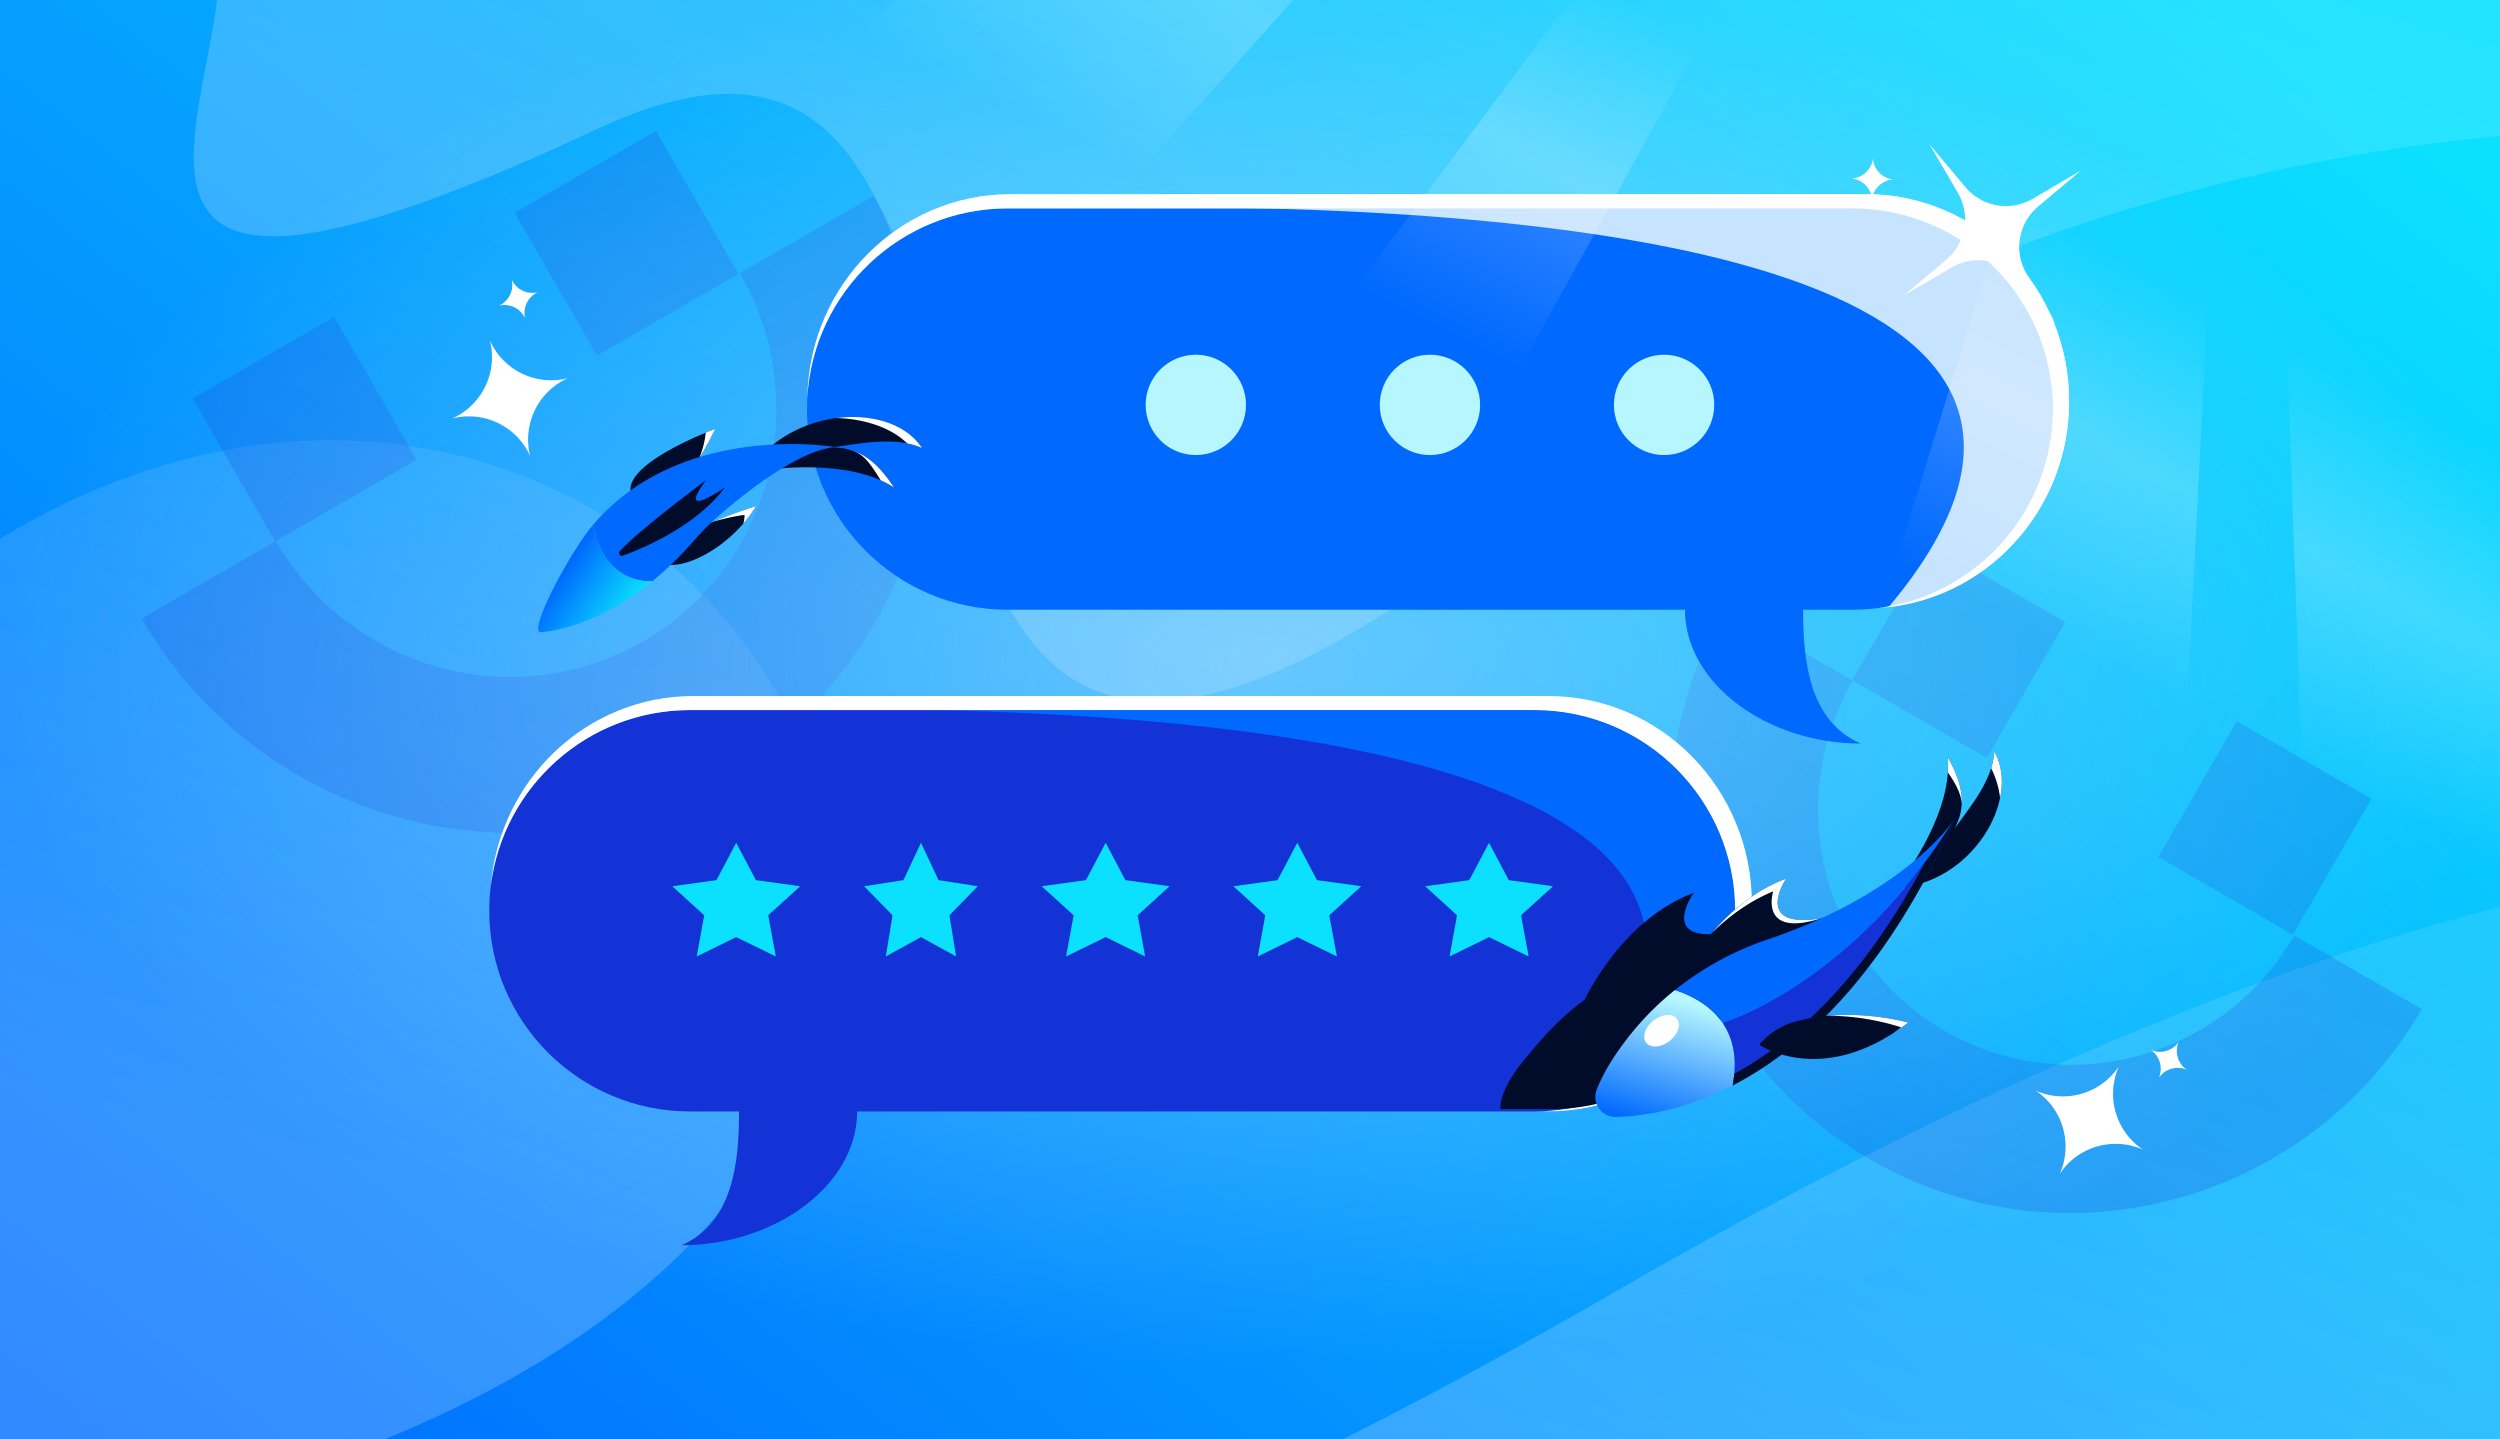
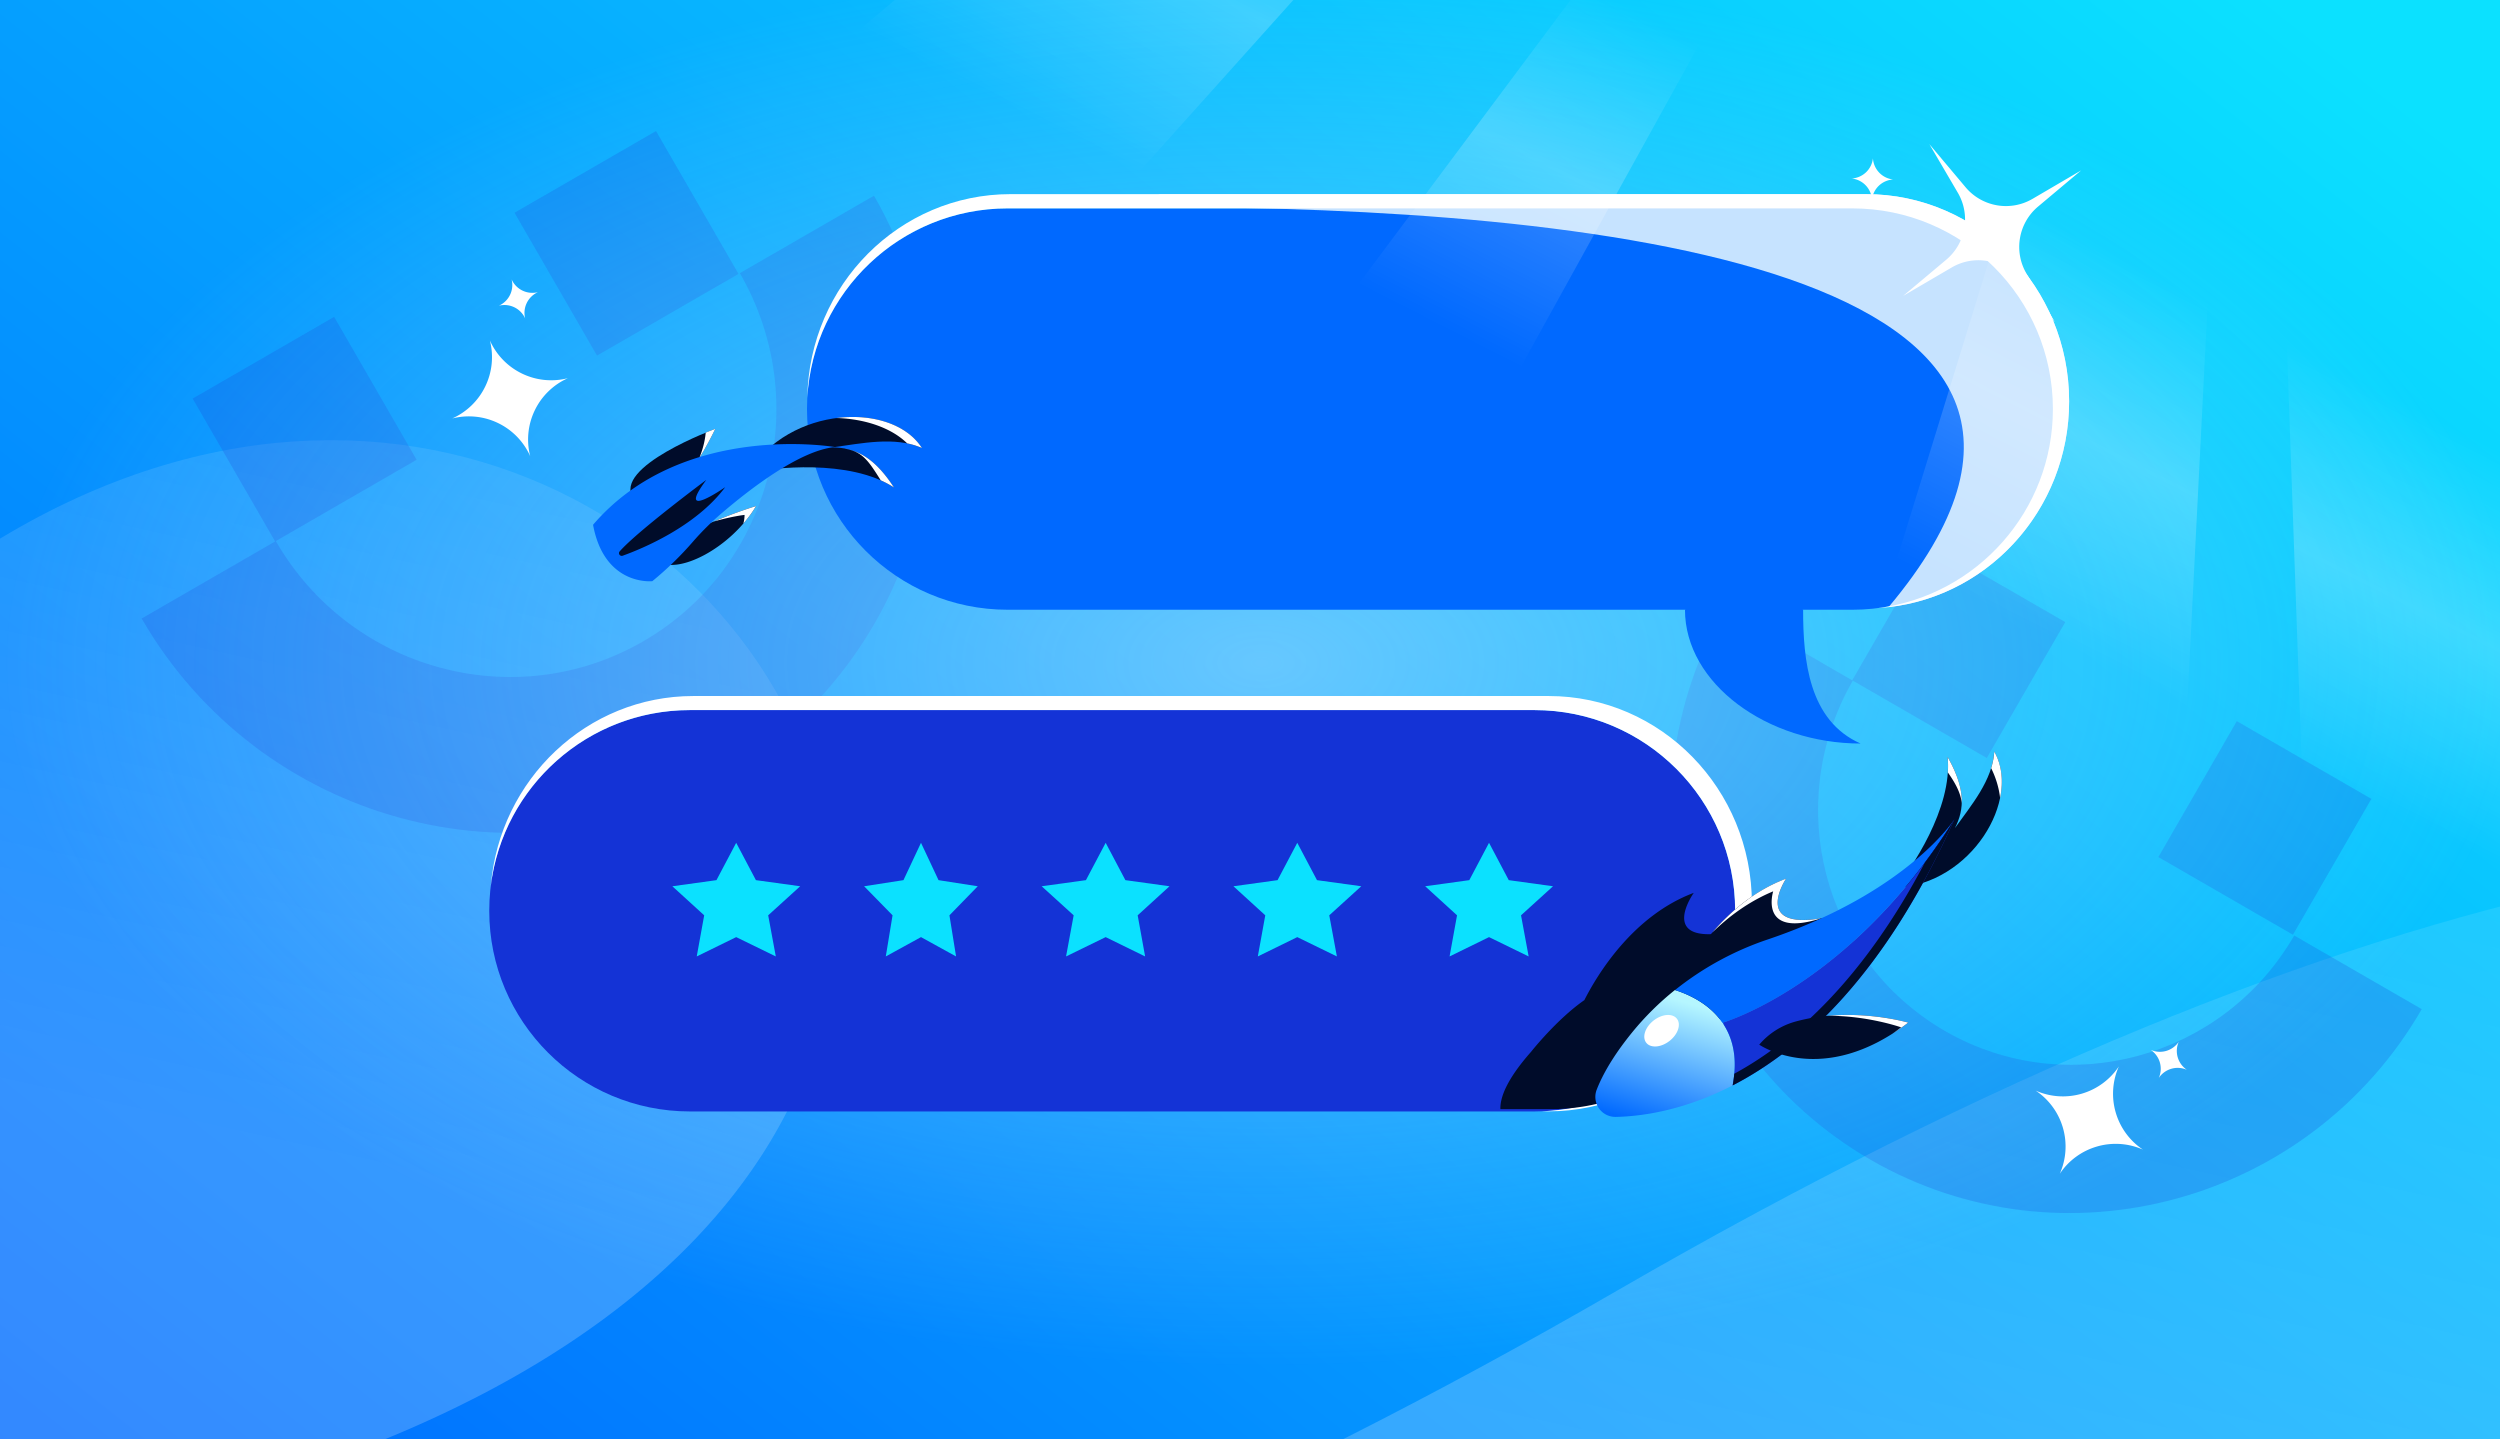
<svg xmlns="http://www.w3.org/2000/svg" fill="none" height="608" width="1056">
  <rect width="100%" height="100%" fill="#333333" stroke="none" />
  <g clip-path="url(#a)">
    <path d="M0 0h1056v608H0z" fill="url(#b)" />
    <path d="M32 646.203c-235.678 47.099 21 263.499 651-101s948-161 916 290.5H-353v-811c27 321-45.5 678.6 226.5 321 340-447 799 172.499 158.5 300.5" fill="url(#c)" opacity=".2" />
-     <path d="M252.032 54.569C-49.149 195.863 162.754-37.593 63.909-53.221L1312.15-192.597l31.79 284.73c-48.38-27.802-381.82-116.85-714.359 135.609C297.042 480.203 484.872-54.664 252.032 54.569" fill="url(#d)" opacity=".2" />
    <path d="m175.982 194.201-59.768 34.507-34.845-60.352 59.768-34.507zM277.103 55.349l-59.768 34.507 34.844 60.352 59.768-34.507zm92.063 27.317-56.652 32.708c31.542 54.632 13.233 124.316-40.87 155.552s-123.605 12.25-155.147-42.381l-56.652 32.708c49.707 86.095 159.565 116.105 244.827 66.879 85.261-49.226 114.201-159.371 64.494-245.466m470.053 237.51-56.847-32.82 33.141-57.402 56.847 32.82zm162.461 17.261-56.847-32.821-33.142 57.403 56.847 32.82zm21.28 88.822-53.883-31.109c-30 51.961-96.105 70.019-147.563 40.31s-68.872-95.987-38.872-147.948l-53.883-31.11c-47.278 81.887-19.752 186.648 61.341 233.467s185.583 18.277 232.86-63.61" fill="#1433D6" opacity=".2" />
    <path d="M1117 279.5C1117 460.926 855.31 608 532.5 608S-52 460.926-52 279.5 209.69-49 532.5-49 1117 98.075 1117 279.5" fill="url(#e)" opacity=".5" />
    <path d="M291.428 299.941c-46.816 0-84.768 37.952-84.768 84.768s37.952 84.768 84.768 84.768H648.16c46.816 0 84.768-37.952 84.768-84.768s-37.952-84.768-84.768-84.768z" fill="#1433D6" />
-     <path d="m312.169 469.477 25.175-22.958 24.724 22.958c0 31.211-34.802 56.512-74.172 56.512 21.915-9.64 24.273-35.235 24.273-56.512" fill="#1433D6" />
-     <path d="M664.127 467.976c39.183-7.469 68.801-41.909 68.801-83.267 0-46.816-37.952-84.768-84.768-84.768H396.287c171.397 3.84 379.228 34.681 267.84 168.035" fill="#0069FF" />
    <path d="M207.322 374.067C211.115 329.204 247.96 294 292.852 294h361.296C701.563 294 740 333.272 740 381.715s-38.437 87.716-85.852 87.716h-3.14c45.498-1.503 81.92-38.858 81.92-84.721 0-46.816-37.952-84.768-84.768-84.768H291.428c-43.211 0-78.871 32.332-84.106 74.125" fill="#fff" />
    <path d="m310.967 356 8.333 15.775 18.7 2.578-13.516 12.276L327.699 404l-16.732-8.164L294.301 404l3.15-17.371L284 374.353l18.634-2.578zm78.062 0 7.407 15.775L413 374.353l-11.956 12.276L403.843 404l-14.814-8.164L374.157 404l2.858-17.371L365 374.353l16.622-2.578zm78.004 0 8.333 15.775L494 374.353l-13.451 12.276 3.15 17.371-16.666-8.164L450.301 404l3.215-17.371L440 374.353l18.7-2.578zm80.934 0 8.333 15.775 18.7 2.578-13.516 12.276L564.699 404l-16.732-8.164L531.301 404l3.15-17.371L521 374.353l18.634-2.578zm81 0 8.333 15.775 18.7 2.578-13.516 12.276L645.699 404l-16.732-8.164L612.301 404l3.15-17.371L602 374.353l18.634-2.578z" fill="#0BE1FF" />
    <path d="M782.376 88.022c46.816 0 84.768 37.951 84.768 84.767s-37.952 84.768-84.768 84.768H425.644c-46.816 0-84.768-37.952-84.768-84.768s37.952-84.767 84.768-84.767z" fill="#0069FF" />
    <path d="m761.635 257.558-25.175-22.959-24.724 22.959c0 31.21 34.802 56.511 74.172 56.511-21.915-9.64-24.273-35.235-24.273-56.511" fill="#0069FF" />
    <path d="M489.206 82c2.804 1.302 3.449 3.088.794 5.5 176.554 0 429 24.5 307.72 168.962C840.63 251.61 874 214.527 874 169.5c0-48.325-38.438-87.5-85.852-87.5z" fill="#C6E3FF" />
    <path d="M874 169.5c0-48.325-38.438-87.5-85.852-87.5H426.852c-46.896 0-85.01 38.322-85.838 85.917 2.525-44.549 39.449-79.895 84.63-79.895h356.732c46.816 0 84.767 37.952 84.767 84.768 0 43.037-32.071 78.583-73.618 84.041C838.435 254.003 874 215.984 874 169.5" fill="#fff" />
-     <path d="M505.114 192.216c11.704 0 21.192-9.488 21.192-21.192s-9.488-21.192-21.192-21.192-21.192 9.488-21.192 21.192 9.488 21.192 21.192 21.192m98.896 0c11.704 0 21.192-9.488 21.192-21.192s-9.488-21.192-21.192-21.192-21.192 9.488-21.192 21.192 9.488 21.192 21.192 21.192m98.895 0c11.704 0 21.192-9.488 21.192-21.192s-9.488-21.192-21.192-21.192-21.192 9.488-21.192 21.192 9.488 21.192 21.192 21.192" fill="#B5F6FF" />
    <path clip-rule="evenodd" d="M740.76 388.748a207 207 0 0 1-9.845 4.866c-31.449 5.912-15.466-16.471-15.466-16.471-25.99 9.712-41.048 35.099-46.213 45.302-11.717 8.143-22.501 21.822-22.501 21.822-10.467 11.837-13.116 19.466-12.973 24.234h21.225c37.812 0 69.925-24.466 81.455-58.473a195 195 0 0 1-13.869 10.4 196 196 0 0 0 13.872-10.408 86 86 0 0 0 4.315-21.272m-48.813 55.906c1.119 3.152 1.783 6.742 1.797 10.832-.025-4.088-.683-7.679-1.797-10.832m-2.786-5.749-.012-.027-.244-.371q-.152-.235-.311-.471l-.004.001q.291.427.571.868" fill="#000C2A" fill-rule="evenodd" />
    <path d="M706.196 420.782s15.384-37.356 48.255-49.64c0 0-15.18 22.658 17.049 16.359 0 0-59.663 35.257-65.304 33.281" fill="#000C2A" />
    <path d="M723.27 393.915c6.897-6.752 15.454-13.147 25.729-17.416 0 0-6.309 19.901 20.285 11.401-29.301 4.836-14.834-16.759-14.834-16.759-13.145 4.912-23.493 13.834-31.18 22.774m46.795-6.148a1485 1485 0 0 1-20.39 12.277C761.704 393.289 771.5 387.5 771.5 387.5a89 89 0 0 1-1.435.267" fill="#fff" />
    <path d="M822.662 319.713c2.254 21.751-15.747 47.799-22.034 55.371 32.168-1.632 53.303-37.508 41.732-57.638-.651 12.103-9.785 22.782-16.629 32.385 4.236-8.183 4.409-16.915-3.069-30.118" fill="#000C2A" />
    <path d="M822.767 326.262a39 39 0 0 0-.105-6.55c4.406 7.781 6.156 14.009 5.983 19.488-.459-4.411-2.869-8.658-5.878-12.938m22.073 10.811c1.442-7.047.777-13.961-2.48-19.628-.129 2.397-.591 4.739-1.302 7.027 1.955 3.907 3.277 8.197 3.782 12.601" fill="#fff" />
    <path d="M707.5 418.172a120.4 120.4 0 0 0-18.045 17.867c-6.213 7.635-11.759 15.954-14.992 24.199a8.446 8.446 0 0 0 4.019 10.62 8.5 8.5 0 0 0 4.007.924c10.745-.219 28.599-2.589 49.38-13.304 5.15-26.938-13.611-36.877-24.369-40.306" fill="url(#f)" />
    <path d="M825.531 346.103s-19.78 30.769-78.879 50.74a128 128 0 0 0-39.145 21.37c6.054 1.922 14.638 5.913 20.072 13.827-.007-.04 53.997-15.576 97.952-85.937" fill="#0069FF" />
    <path d="M813.045 364.377c-39.646 52.969-82.435 66.702-85.325 67.577.161.331.313.663.465.996 3.244 5.148 5.2 11.852 4.371 20.595a52 52 0 0 1-.685 4.933c29.282-15.099 64.388-46.769 93.661-112.375a265 265 0 0 1-12.487 18.274" fill="#1433D6" />
    <path d="M732.556 453.545a52 52 0 0 1-.685 4.933c29.282-15.099 64.388-46.769 93.661-112.375a265 265 0 0 1-12.487 18.274c-26.003 49.314-55.241 75.456-80.489 89.168" fill="#000C2A" />
    <path d="M743.071 441.237s26.542 18.606 62.971-9.281c0 0-23.966-7.037-47.838-.387a30.8 30.8 0 0 0-15.106 9.704z" fill="#000C2A" />
    <path d="M799.444 436.584a94 94 0 0 0 6.598-4.627s-15.43-4.531-33.861-2.886c16.902-.066 30.861 4.886 30.861 4.886a98 98 0 0 1-3.598 2.627m-94.214 3.089c3.571-2.808 4.951-7.006 3.083-9.378s-6.276-2.019-9.847.788-4.952 7.006-3.084 9.378 6.277 2.019 9.848-.788" fill="#fff" />
    <path d="M377.623 205.923c-18.793-12.271-51.534-8.338-61.574-6.246 17.401-28.181 60.687-30.306 73.389-10.413-11.399-5.114-25.689-1.922-37.863-.286 9.584.041 17.662 3.999 26.048 16.945" fill="#000C2A" />
    <path d="M372.026 202.895a40 40 0 0 1 5.597 3.028c-6.741-10.406-13.282-15.005-20.566-16.43l-.057.007c7.266 1.424 9.643 4.786 15.026 13.395m-18.665-26.317c14.992-1.931 29.56 2.479 36.077 12.685-2.001-.897-4.091-1.539-6.244-1.978-6.672-6.58-17.856-10.361-29.833-10.707" fill="#fff" />
    <path d="M278.084 237.098c8.122 5.746 30.429-5.327 41.299-23.337 0 0-20.244 5.953-40.683 17.642a4.85 4.85 0 0 0-.616 5.695c.943.415-.943-.416 0 0" fill="#000C2A" />
    <path d="M313.997 221.142a54 54 0 0 0 5.386-7.382s-7.453 2.191-17.88 6.526c7.925-2.251 12.996-2.787 12.996-2.787 0 1.257-.175 2.473-.502 3.643" fill="#fff" />
    <path d="M267.5 210.499c8.964 13.324 25.459-10.448 34.648-29.355 0 0-43.613 16.031-34.648 29.355" fill="#000C2A" />
    <path d="M295.255 193.761a150 150 0 0 0 6.893-12.616s-1.569.576-4.051 1.602c-.355 3.768-1.367 7.496-2.842 11.014" fill="#fff" />
    <path d="M250.507 221.673c4.758 25.802 24.682 23.854 25.028 23.822a140 140 0 0 0 17.396-16.95 116 116 0 0 1 12.074-11.902c11.673-9.997 32.964-26.495 47.755-27.799-.001.007-64.556-11.194-102.253 32.829" fill="#0069FF" />
-     <path d="M250.507 221.673c-9.589 11.214-27.916 45.655-22.041 45.367 0 0 21.409-.675 47.07-21.553-.318.044-20.273 1.996-25.029-23.814" fill="url(#g)" />
    <path d="M263.025 234.733c8.131-2.922 30.831-12.243 43.291-28.945 0 0-21.313 14.854-7.97-3.081 0 0-29.113 21.65-36.581 30.187a1.14 1.14 0 0 0-.092 1.413 1.145 1.145 0 0 0 1.352.426" fill="#000C2A" />
    <path d="m830.267 79.104-7.652-9.11-7.651-9.109 6.009 10.263 6.01 10.263a22.2 22.2 0 0 1 2.731 15.034 22.22 22.22 0 0 1-7.611 13.25l-9.109 7.65-9.109 7.65 10.263-6.008 10.263-6.007a22.2 22.2 0 0 1 15.034-2.73 22.24 22.24 0 0 1 13.253 7.612l7.651 9.109 7.652 9.11-6.009-10.263-6.01-10.263a22.2 22.2 0 0 1-2.732-15.034 22.23 22.23 0 0 1 7.612-13.25l9.109-7.65 9.109-7.65-10.263 6.007-10.263 6.008a22.2 22.2 0 0 1-15.034 2.73 22.24 22.24 0 0 1-13.253-7.612m-39.136-12.249a9.6 9.6 0 0 1-2.913 5.908 9.58 9.58 0 0 1-6.044 2.633 9.58 9.58 0 0 1 8.541 8.959 9.58 9.58 0 0 1 8.957-8.54 9.58 9.58 0 0 1-8.541-8.958M206.93 143.805a28.35 28.35 0 0 1-1.939 19.395A28.33 28.33 0 0 1 191 176.768a28.34 28.34 0 0 1 19.393 1.94 28.33 28.33 0 0 1 13.566 13.992 28.36 28.36 0 0 1 1.939-19.395 28.33 28.33 0 0 1 13.991-13.568 28.34 28.34 0 0 1-19.392-1.94 28.33 28.33 0 0 1-13.567-13.992m688.075 306.651a28.36 28.36 0 0 1-15.716 11.53 28.33 28.33 0 0 1-19.444-1.326 28.35 28.35 0 0 1 11.528 15.714 28.33 28.33 0 0 1-1.33 19.444 28.36 28.36 0 0 1 15.716-11.53 28.33 28.33 0 0 1 19.445 1.326 28.34 28.34 0 0 1-11.528-15.714 28.33 28.33 0 0 1 1.329-19.444M216.102 118a9.6 9.6 0 0 1-.666 6.559 9.6 9.6 0 0 1-4.735 4.579 9.6 9.6 0 0 1 6.558.666 9.57 9.57 0 0 1 4.578 4.736 9.6 9.6 0 0 1 .666-6.559 9.57 9.57 0 0 1 4.735-4.579 9.6 9.6 0 0 1-6.558-.666 9.57 9.57 0 0 1-4.578-4.736m704.221 322.016a9.63 9.63 0 0 1-5.322 3.892 9.6 9.6 0 0 1-6.571-.459 9.62 9.62 0 0 1 3.892 5.321 9.57 9.57 0 0 1-.46 6.571 9.63 9.63 0 0 1 5.322-3.892 9.57 9.57 0 0 1 6.571.459 9.63 9.63 0 0 1-3.892-5.321 9.57 9.57 0 0 1 .46-6.571" fill="#fff" />
    <path d="M1260.15 762.603 973.307-56.072l-14.712-6.41 25.002 705.736z" fill="url(#h)" />
    <path d="m908.22 606.841 34.177-673.53-42.116-18.351-187.385 607.932z" fill="url(#i)" />
    <path d="M702.46-174.086 255.019 324.712 81 249.972l543.913-457.847z" fill="url(#j)" />
    <path d="m492.163 426.713 308.532-557.996-29.674-12.929-389.726 522.231z" fill="url(#k)" />
  </g>
  <defs>
    <linearGradient gradientUnits="userSpaceOnUse" id="b" x1="0" x2="673" y1="622.5" y2="-228.5">
      <stop stop-color="#0069FF" />
      <stop offset="1" stop-color="#0BE1FF" />
    </linearGradient>
    <linearGradient gradientUnits="userSpaceOnUse" id="c" x1="140" x2="285" y1="608.001" y2="-43.499">
      <stop offset=".17" stop-color="#fff" />
      <stop offset="1" stop-color="#fff" stop-opacity="0" />
    </linearGradient>
    <linearGradient gradientUnits="userSpaceOnUse" id="d" x1="594.929" x2="739.536" y1="169.729" y2="-346.506">
      <stop stop-color="#fff" />
      <stop offset="1" stop-color="#fff" stop-opacity="0" />
    </linearGradient>
    <linearGradient gradientUnits="userSpaceOnUse" id="f" x1="782" x2="766.394" y1="443.999" y2="497.075">
      <stop stop-color="#B5F6FF" />
      <stop offset=".978" stop-color="#0069FF" />
    </linearGradient>
    <linearGradient gradientUnits="userSpaceOnUse" id="g" x1="224.5" x2="196.191" y1="321" y2="302.021">
      <stop stop-color="#0BE1FF" />
      <stop offset=".978" stop-color="#0069FF" />
    </linearGradient>
    <linearGradient gradientUnits="userSpaceOnUse" id="h" x1="679.21" x2="608.126" y1="-1.543" y2="137.862">
      <stop stop-color="#fff" stop-opacity="0" />
      <stop offset=".48" stop-color="#fff" stop-opacity=".2" />
      <stop offset="1" stop-color="#fff" stop-opacity="0" />
    </linearGradient>
    <linearGradient gradientUnits="userSpaceOnUse" id="i" x1="679.21" x2="608.126" y1="-1.543" y2="137.862">
      <stop stop-color="#fff" stop-opacity="0" />
      <stop offset=".48" stop-color="#fff" stop-opacity=".2" />
      <stop offset="1" stop-color="#fff" stop-opacity="0" />
    </linearGradient>
    <linearGradient gradientUnits="userSpaceOnUse" id="j" x1="679.21" x2="608.126" y1="-1.543" y2="137.862">
      <stop stop-color="#fff" stop-opacity="0" />
      <stop offset=".48" stop-color="#fff" stop-opacity=".2" />
      <stop offset="1" stop-color="#fff" stop-opacity="0" />
    </linearGradient>
    <linearGradient gradientUnits="userSpaceOnUse" id="k" x1="679.21" x2="608.126" y1="-1.543" y2="137.862">
      <stop stop-color="#fff" stop-opacity="0" />
      <stop offset=".48" stop-color="#fff" stop-opacity=".2" />
      <stop offset="1" stop-color="#fff" stop-opacity="0" />
    </linearGradient>
    <radialGradient cx="0" cy="0" gradientTransform="matrix(0 298.5 -533.723 0 533 280)" gradientUnits="userSpaceOnUse" id="e" r="1">
      <stop stop-color="#C6E3FF" />
      <stop offset="1" stop-color="#C6E3FF" stop-opacity="0" />
    </radialGradient>
    <clipPath id="a">
      <path d="M0 0h1056v608H0z" fill="#fff" />
    </clipPath>
  </defs>
</svg>